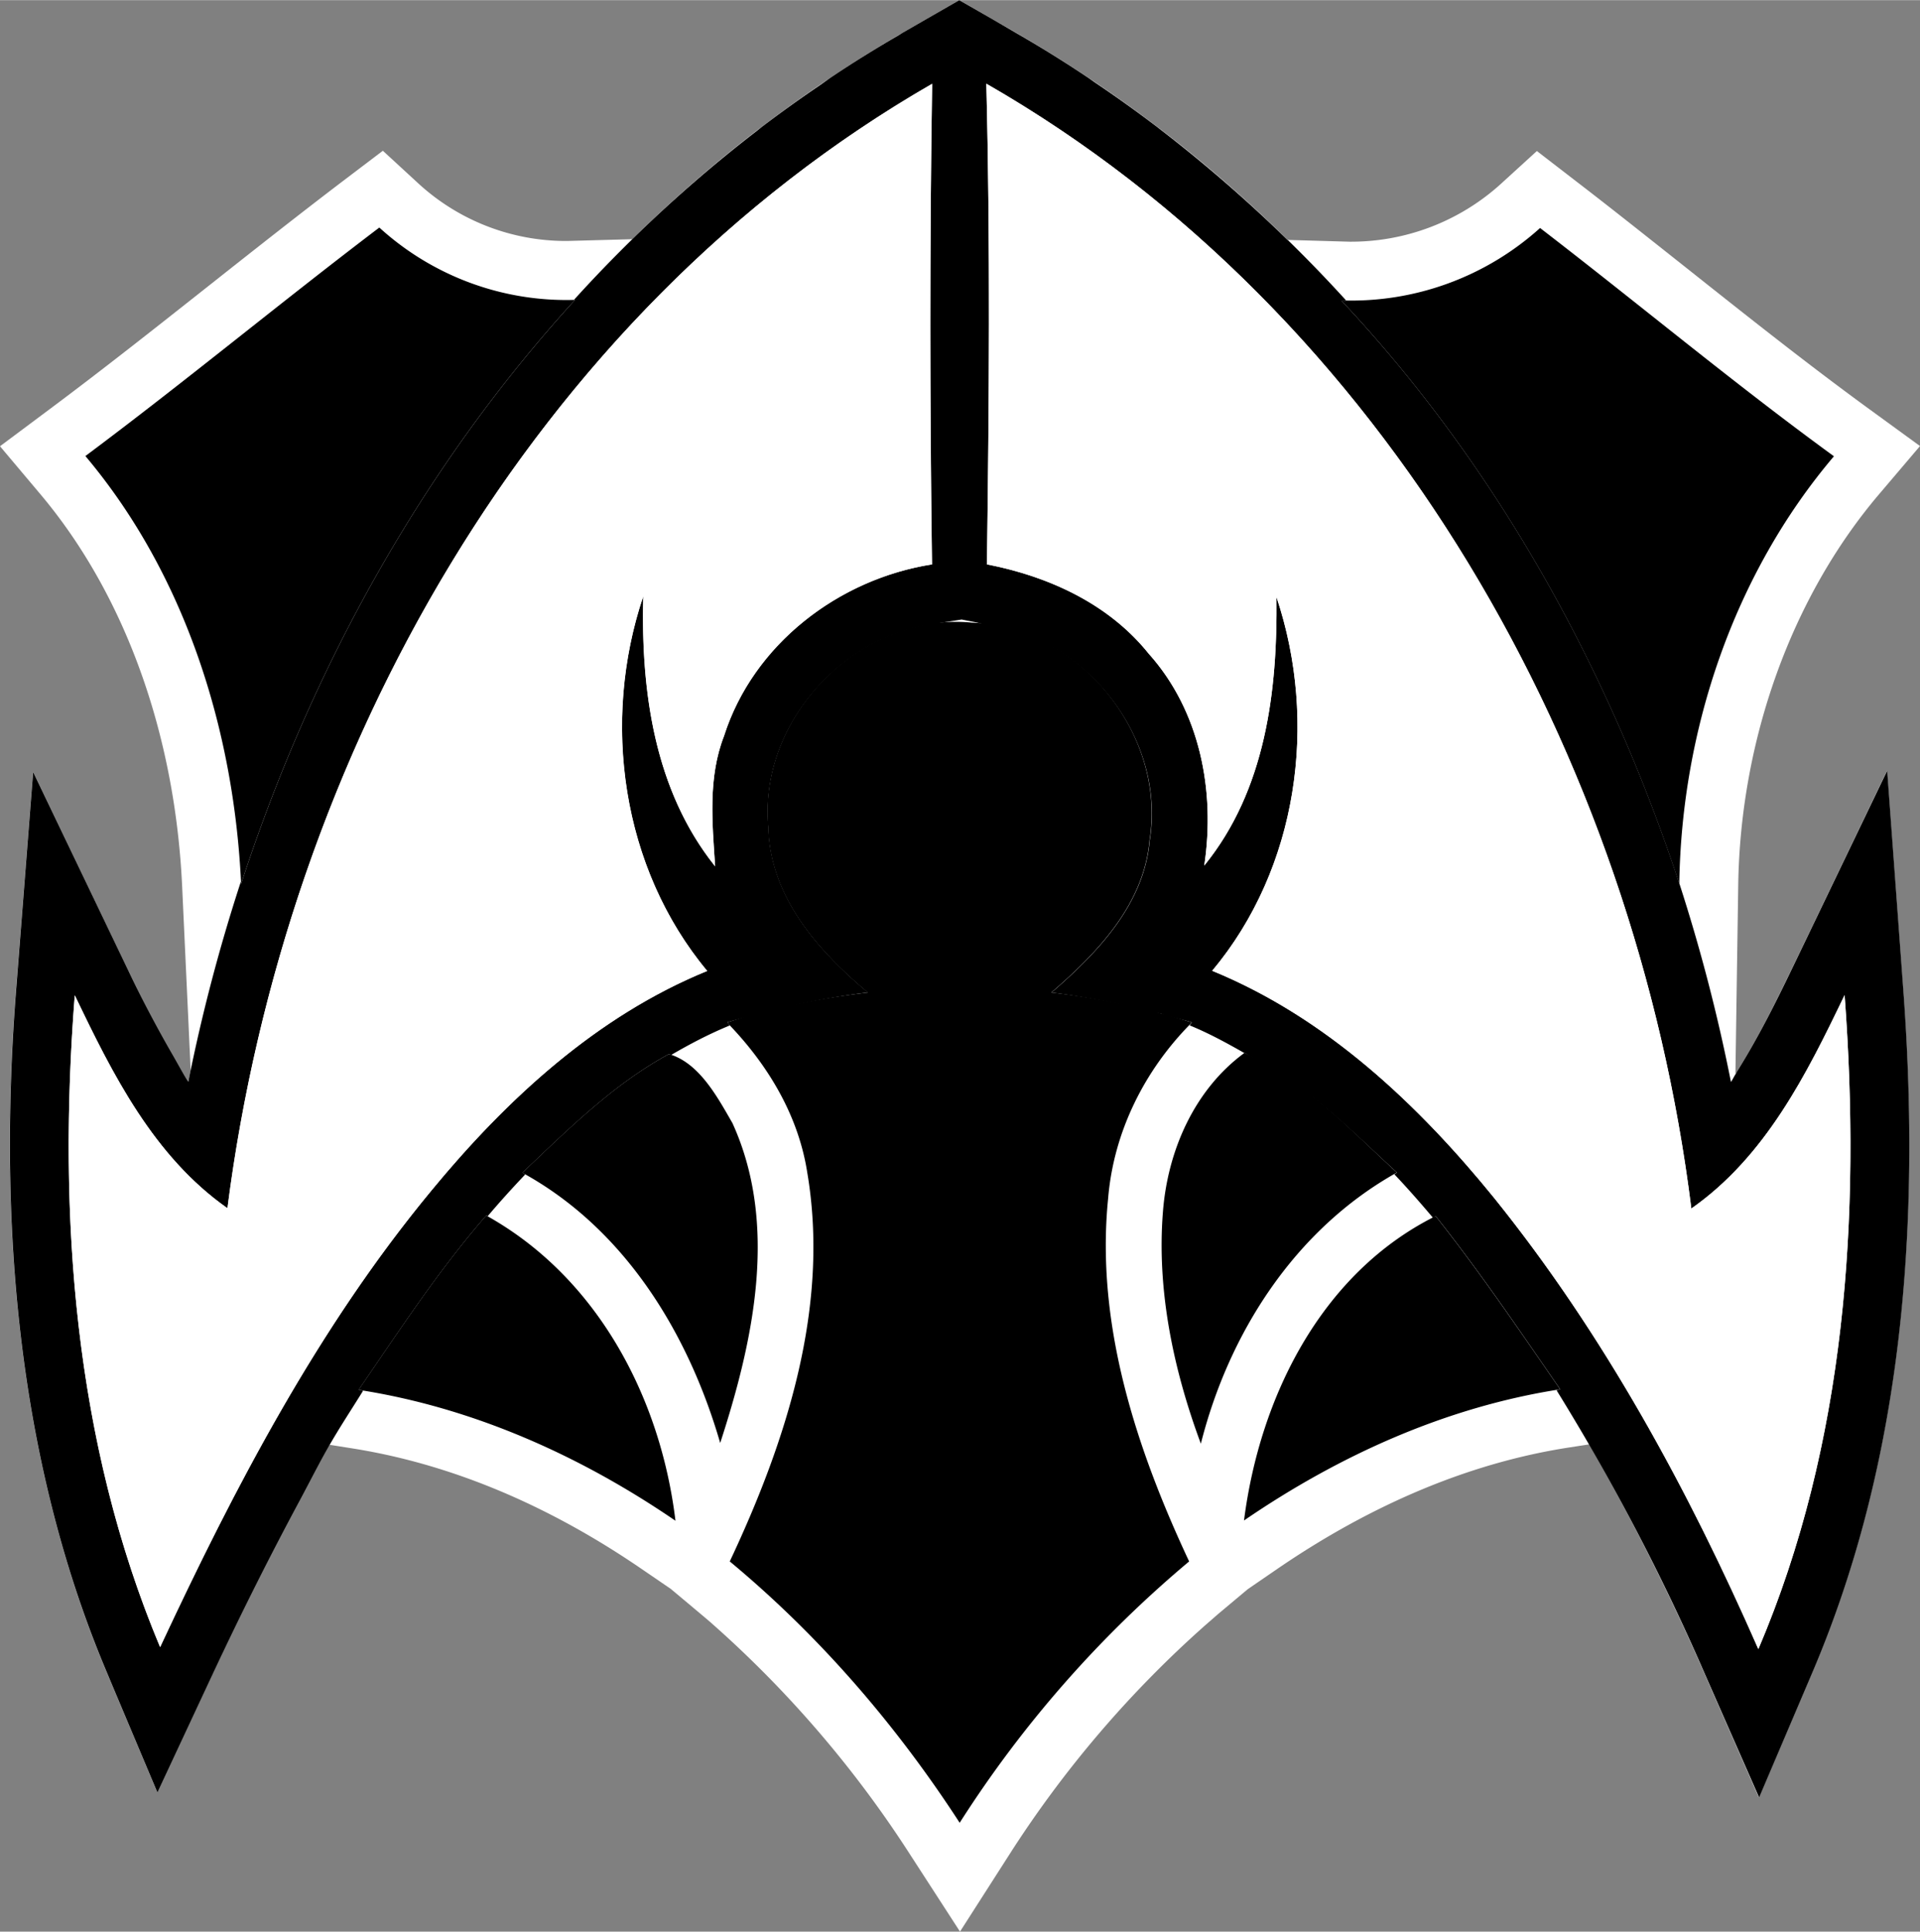
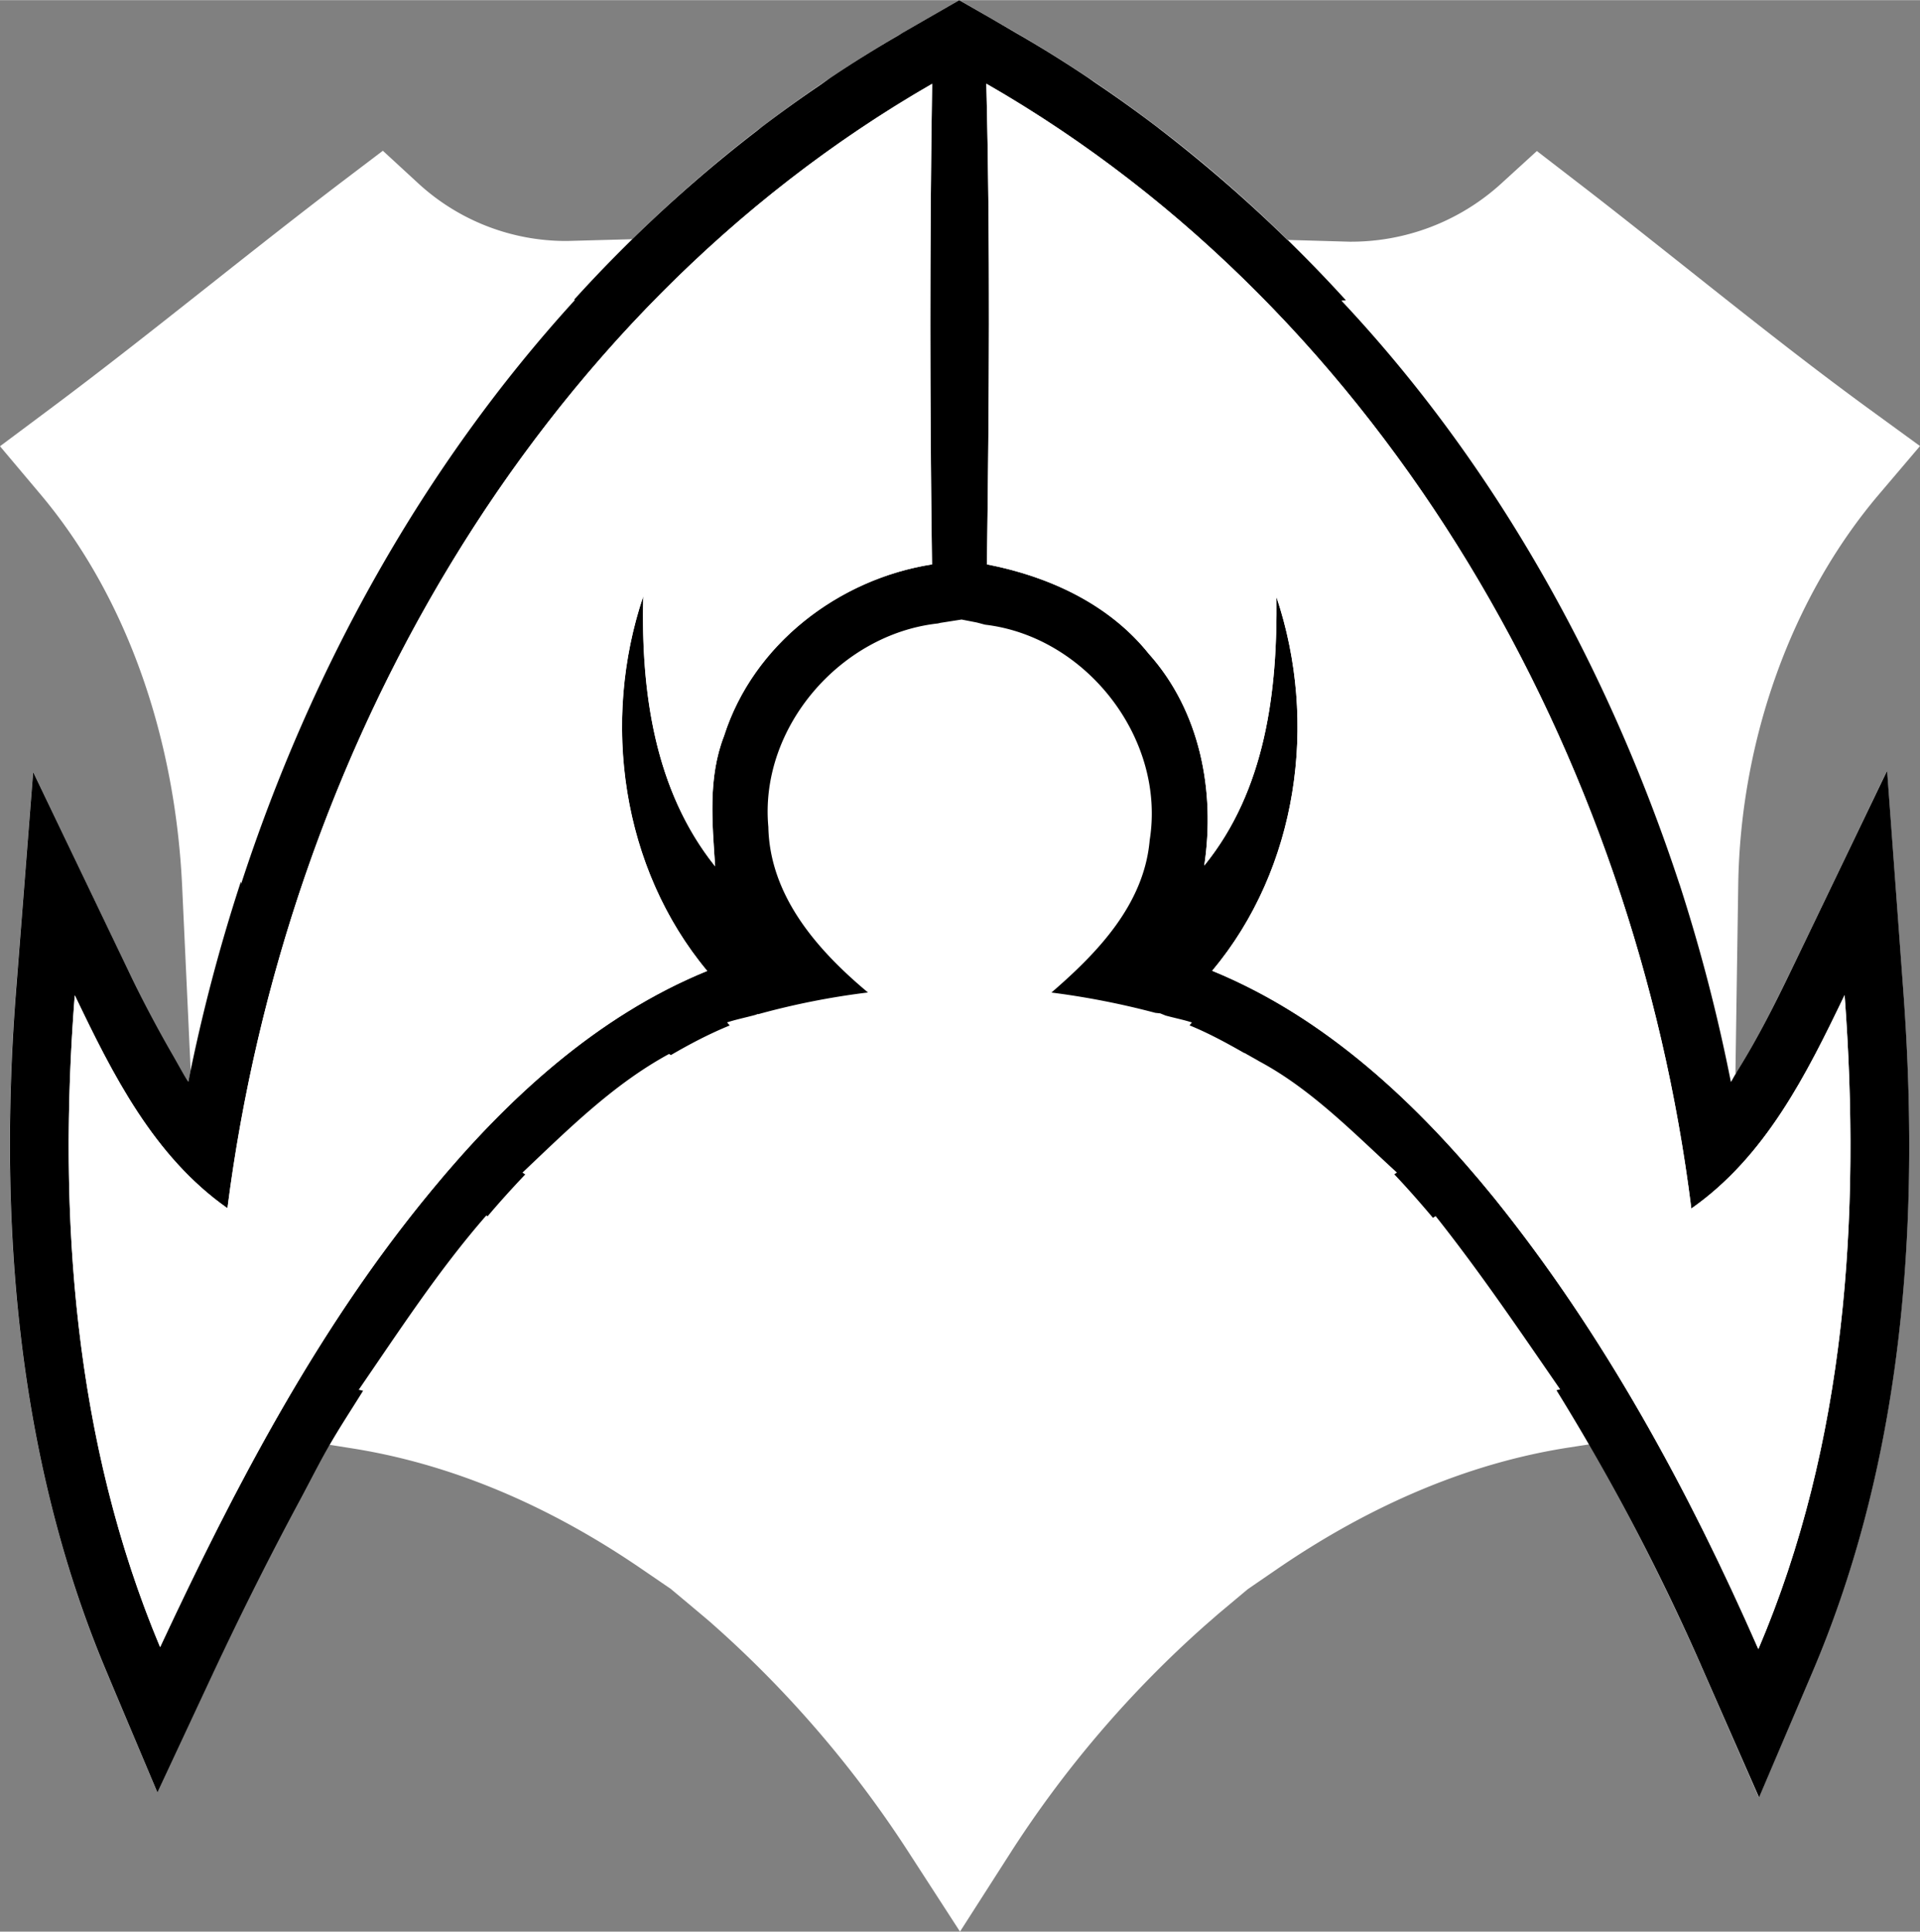
<svg xmlns="http://www.w3.org/2000/svg" width="23.86" height="24" viewBox="-1.049 1.452 29.312 29.48">
  <rect x="-1.049" y="1.452" width="29.312" height="29.48" fill="#808080" stroke="none" />
  <path fill="#FFF" d="M27.76 13.213l-1.46 3.036c-.252.524-.527 1.081-.855 1.596l.043-2.89c.033-2.218.816-4.39 2.147-5.958l.628-.739-.783-.57c-.944-.688-1.879-1.431-2.785-2.15-.559-.442-1.116-.887-1.683-1.322l-.598-.461-.559.51a3.403 3.403 0 01-2.303.874l-.942-.027a20.68 20.68 0 00-4.151-3.164l-.362-.208-.5-.288-.511.294-.354.204a20.605 20.605 0 00-4.128 3.151l-.994.027a3.33 3.33 0 01-2.26-.867l-.554-.51-.6.455c-.693.527-1.377 1.067-2.06 1.607C1.335 6.446.534 7.08-.284 7.69l-.765.571.614.729c1.289 1.529 2.059 3.657 2.167 5.993l.13 2.807-.037.168c-.327-.494-.615-1.068-.922-1.708l-1.447-3.019-.262 3.337c-.31 3.977.151 7.465 1.371 10.368l.787 1.873.858-1.841a46.746 46.746 0 011.769-3.467l.308.049c1.51.232 3.013.855 4.467 1.852l.436.298s.521.435.614.516l.149.133a16.901 16.901 0 012.895 3.411l.759 1.172.754-1.177a16.678 16.678 0 012.989-3.498l.202-.176.449-.376.449-.308c1.459-.999 2.958-1.623 4.454-1.854l.311-.048a36.145 36.145 0 011.752 3.486l.836 1.905.816-1.914c1.237-2.903 1.691-6.308 1.388-10.402l-.247-3.357z" />
-   <path d="M9.263 24.661c-1.452-.993-3.092-1.728-4.838-1.998.623-.906 1.224-1.831 1.949-2.661 1.695.941 2.662 2.777 2.889 4.659zm-4.838-1.997zm22.524-14.25c-1.531-1.115-2.984-2.329-4.485-3.483v-.002a4.303 4.303 0 01-3.037 1.106c2.371 2.524 4.083 5.626 5.161 8.905.035-2.35.832-4.725 2.361-6.526zM2.632 14.942C3.7 11.665 5.401 8.579 7.73 6.027a4.237 4.237 0 01-2.988-1.104C3.233 6.068 1.773 7.278.254 8.411h.001c1.527 1.813 2.268 4.188 2.377 6.531zm13.236 4.804c.083-1.022.56-1.971 1.279-2.69a11.435 11.435 0 00-2.146-.457c.707-.61 1.415-1.348 1.5-2.326.259-1.614-1.071-3.255-2.706-3.319-1.703-.171-3.271 1.423-3.116 3.118.022 1.058.753 1.886 1.521 2.527-.729.086-1.452.229-2.15.457.613.629 1.086 1.405 1.224 2.284.35 2.05-.318 4.107-1.182 5.942 1.37 1.137 2.542 2.497 3.51 3.989a17.436 17.436 0 013.503-3.989c-.805-1.718-1.43-3.614-1.237-5.536zm-5.735-1.154c-.231-.401-.508-.92-.97-1.054-.85.461-1.541 1.151-2.237 1.811h-.001c1.567.858 2.536 2.453 3.021 4.125.506-1.554.895-3.329.187-4.882zm7.81 6.065c1.447-.991 3.084-1.732 4.826-2.002-.617-.894-1.227-1.794-1.901-2.644-1.753.874-2.686 2.772-2.925 4.646zm2.334-5.311c-.725-.664-1.418-1.414-2.327-1.826-.767.562-1.173 1.496-1.245 2.426-.096 1.203.162 2.414.579 3.539.429-1.698 1.441-3.272 2.993-4.139z" />
-   <path d="M13.596 1.453l-.51.293-.354.204c-.023.013-.045.029-.068.042-.341.198-.677.406-1.005.625-.066.044-.129.092-.195.137a20.44 20.44 0 00-.868.622c-.032.024-.062.05-.093.074a21.216 21.216 0 00-1.899 1.651c-.305.299-.602.607-.89.925l.016.001c-2.329 2.552-4.03 5.638-5.098 8.915 0-.013-.002-.025-.003-.038a26.577 26.577 0 00-.803 3.057c-.086-.131-.166-.283-.248-.424a18.086 18.086 0 01-.674-1.286l-.607-1.266-.84-1.751-.261 3.337c-.31 3.976.151 7.464 1.371 10.367l.108.258.679 1.613.444-.951.415-.889a52.46 52.46 0 011.324-2.637c.143-.267.275-.53.427-.796l.018-.034h.002c.159-.277.34-.55.51-.825-.023-.004-.044-.011-.067-.015.623-.906 1.224-1.831 1.949-2.661l.019.013c.191-.226.383-.437.575-.639-.015-.008-.028-.019-.043-.027h.001c.696-.659 1.388-1.35 2.237-1.811.011.003.019.012.03.016.295-.172.593-.327.894-.45l.003-.001-.04-.047c.144-.047.292-.076.437-.116l.03-.012.01.002a11.606 11.606 0 011.674-.331c-.769-.642-1.499-1.47-1.521-2.527-.139-1.518 1.105-2.943 2.588-3.105.017-.003.033-.009.05-.011l.312-.049.216.042c.045.009.098.026.146.037 1.542.183 2.758 1.74 2.51 3.288-.085.979-.793 1.716-1.5 2.326a12.24 12.24 0 011.586.31l.075.008.081.033c.134.037.271.063.403.106-.014.014-.023.03-.037.044l.005.002c.28.114.557.264.832.421l.002-.002c.02.009.036.022.056.031.056.033.112.062.168.096.798.427 1.441 1.093 2.104 1.699-.014.008-.026.018-.041.026.197.207.394.432.59.664.015-.008.027-.018.042-.025.675.85 1.284 1.75 1.901 2.644-.02.003-.038.01-.057.013a33.838 33.838 0 012.258 4.315l.835 1.9.814-1.91c1.237-2.903 1.691-6.308 1.388-10.402l-.247-3.358-1.46 3.036c-.243.506-.51 1.039-.821 1.537-.013.019-.022.04-.034.059v-.001c-.025.039-.045.082-.07.12a26.46 26.46 0 00-.786-3.025v.003c-1.078-3.279-2.79-6.381-5.161-8.905.023 0 .047-.005.07-.004a21.412 21.412 0 00-.887-.919h-.003a21.829 21.829 0 00-1.949-1.692l-.042-.033a20.187 20.187 0 00-.948-.678c-.041-.028-.081-.058-.122-.085a19.027 19.027 0 00-1.09-.676l-.362-.211-.501-.287zm-.417 8.612c-1.429.225-2.729 1.222-3.175 2.619-.248.638-.179 1.326-.136 1.989-.931-1.165-1.134-2.68-1.097-4.122-.645 1.915-.332 4.147.976 5.719-1.688.689-3.063 1.96-4.209 3.35-1.732 2.093-2.999 4.52-4.143 6.97C.081 23.46-.169 19.995.092 16.642c.579 1.207 1.202 2.457 2.331 3.25.883-6.895 4.635-13.638 10.758-17.162a252.606 252.606 0 00-.002 7.335zm11.593 9.831c1.133-.793 1.758-2.047 2.34-3.258.25 3.365.021 6.846-1.317 9.982-1.07-2.438-2.357-4.804-4.031-6.883-1.168-1.438-2.57-2.759-4.307-3.47 1.309-1.563 1.622-3.793.981-5.705.018 1.433-.164 2.945-1.102 4.099.171-1.139-.064-2.36-.849-3.235-.609-.76-1.527-1.179-2.469-1.362.033-2.443.051-4.893-.009-7.336 6.128 3.518 9.903 10.269 10.763 17.168z" />
+   <path d="M13.596 1.453l-.51.293-.354.204c-.023.013-.045.029-.068.042-.341.198-.677.406-1.005.625-.066.044-.129.092-.195.137a20.44 20.44 0 00-.868.622c-.032.024-.062.05-.093.074a21.216 21.216 0 00-1.899 1.651c-.305.299-.602.607-.89.925l.016.001c-2.329 2.552-4.03 5.638-5.098 8.915 0-.013-.002-.025-.003-.038a26.577 26.577 0 00-.803 3.057c-.086-.131-.166-.283-.248-.424a18.086 18.086 0 01-.674-1.286l-.607-1.266-.84-1.751-.261 3.337c-.31 3.976.151 7.464 1.371 10.367l.108.258.679 1.613.444-.951.415-.889a52.46 52.46 0 011.324-2.637c.143-.267.275-.53.427-.796l.018-.034h.002c.159-.277.34-.55.51-.825-.023-.004-.044-.011-.067-.015.623-.906 1.224-1.831 1.949-2.661l.019.013c.191-.226.383-.437.575-.639-.015-.008-.028-.019-.043-.027c.696-.659 1.388-1.35 2.237-1.811.011.003.019.012.03.016.295-.172.593-.327.894-.45l.003-.001-.04-.047c.144-.047.292-.076.437-.116l.03-.012.01.002a11.606 11.606 0 011.674-.331c-.769-.642-1.499-1.47-1.521-2.527-.139-1.518 1.105-2.943 2.588-3.105.017-.003.033-.009.05-.011l.312-.049.216.042c.045.009.098.026.146.037 1.542.183 2.758 1.74 2.51 3.288-.085.979-.793 1.716-1.5 2.326a12.24 12.24 0 011.586.31l.075.008.081.033c.134.037.271.063.403.106-.014.014-.023.03-.037.044l.005.002c.28.114.557.264.832.421l.002-.002c.02.009.036.022.056.031.056.033.112.062.168.096.798.427 1.441 1.093 2.104 1.699-.014.008-.026.018-.041.026.197.207.394.432.59.664.015-.008.027-.018.042-.025.675.85 1.284 1.75 1.901 2.644-.02.003-.038.01-.057.013a33.838 33.838 0 012.258 4.315l.835 1.9.814-1.91c1.237-2.903 1.691-6.308 1.388-10.402l-.247-3.358-1.46 3.036c-.243.506-.51 1.039-.821 1.537-.013.019-.022.04-.034.059v-.001c-.025.039-.045.082-.07.12a26.46 26.46 0 00-.786-3.025v.003c-1.078-3.279-2.79-6.381-5.161-8.905.023 0 .047-.005.07-.004a21.412 21.412 0 00-.887-.919h-.003a21.829 21.829 0 00-1.949-1.692l-.042-.033a20.187 20.187 0 00-.948-.678c-.041-.028-.081-.058-.122-.085a19.027 19.027 0 00-1.09-.676l-.362-.211-.501-.287zm-.417 8.612c-1.429.225-2.729 1.222-3.175 2.619-.248.638-.179 1.326-.136 1.989-.931-1.165-1.134-2.68-1.097-4.122-.645 1.915-.332 4.147.976 5.719-1.688.689-3.063 1.96-4.209 3.35-1.732 2.093-2.999 4.52-4.143 6.97C.081 23.46-.169 19.995.092 16.642c.579 1.207 1.202 2.457 2.331 3.25.883-6.895 4.635-13.638 10.758-17.162a252.606 252.606 0 00-.002 7.335zm11.593 9.831c1.133-.793 1.758-2.047 2.34-3.258.25 3.365.021 6.846-1.317 9.982-1.07-2.438-2.357-4.804-4.031-6.883-1.168-1.438-2.57-2.759-4.307-3.47 1.309-1.563 1.622-3.793.981-5.705.018 1.433-.164 2.945-1.102 4.099.171-1.139-.064-2.36-.849-3.235-.609-.76-1.527-1.179-2.469-1.362.033-2.443.051-4.893-.009-7.336 6.128 3.518 9.903 10.269 10.763 17.168z" />
  <path fill="#FFF" d="M14.01 2.728c6.127 3.518 9.902 10.269 10.762 17.168 1.133-.793 1.758-2.047 2.34-3.258.25 3.365.021 6.846-1.317 9.982-1.07-2.438-2.357-4.804-4.031-6.883-1.168-1.438-2.57-2.759-4.307-3.47 1.309-1.563 1.622-3.793.981-5.705.018 1.433-.164 2.945-1.102 4.099.171-1.139-.064-2.36-.849-3.235-.609-.76-1.527-1.179-2.469-1.362.034-2.443.052-4.892-.008-7.336zM2.424 19.891c-1.129-.793-1.752-2.043-2.331-3.25-.262 3.354-.012 6.818 1.303 9.948 1.144-2.45 2.41-4.877 4.143-6.97 1.146-1.39 2.521-2.66 4.209-3.35-1.308-1.571-1.62-3.804-.976-5.719-.037 1.442.166 2.957 1.097 4.122-.043-.663-.112-1.352.136-1.989.445-1.397 1.746-2.395 3.175-2.619-.032-2.444-.037-4.892.002-7.335C7.058 6.254 3.306 12.997 2.424 19.891z" />
</svg>